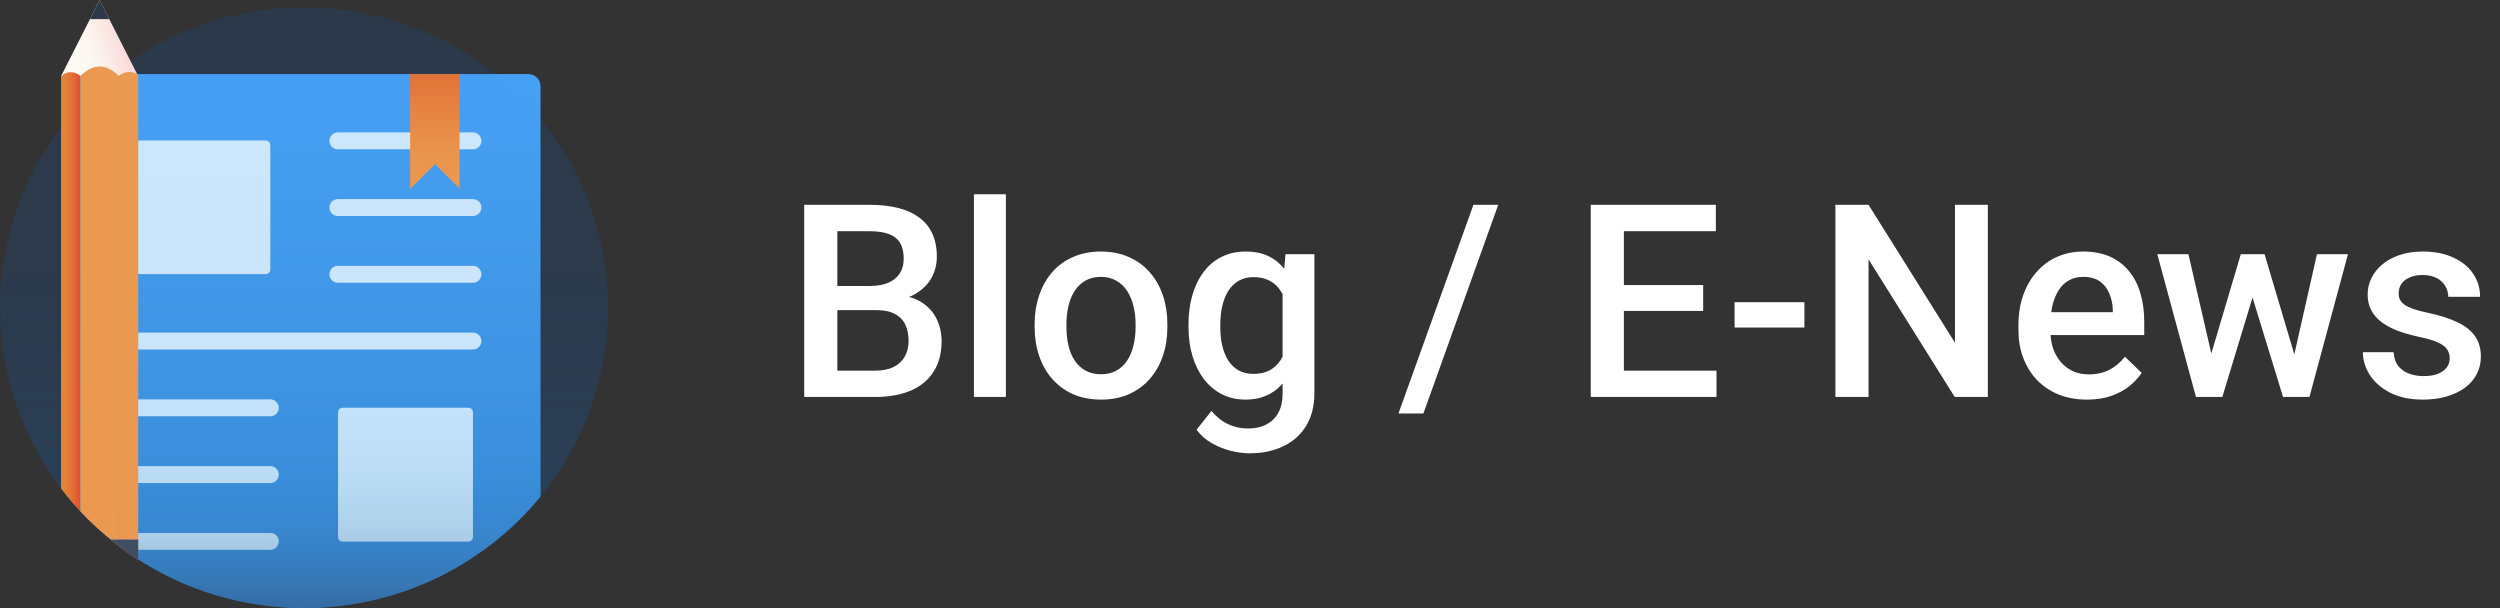
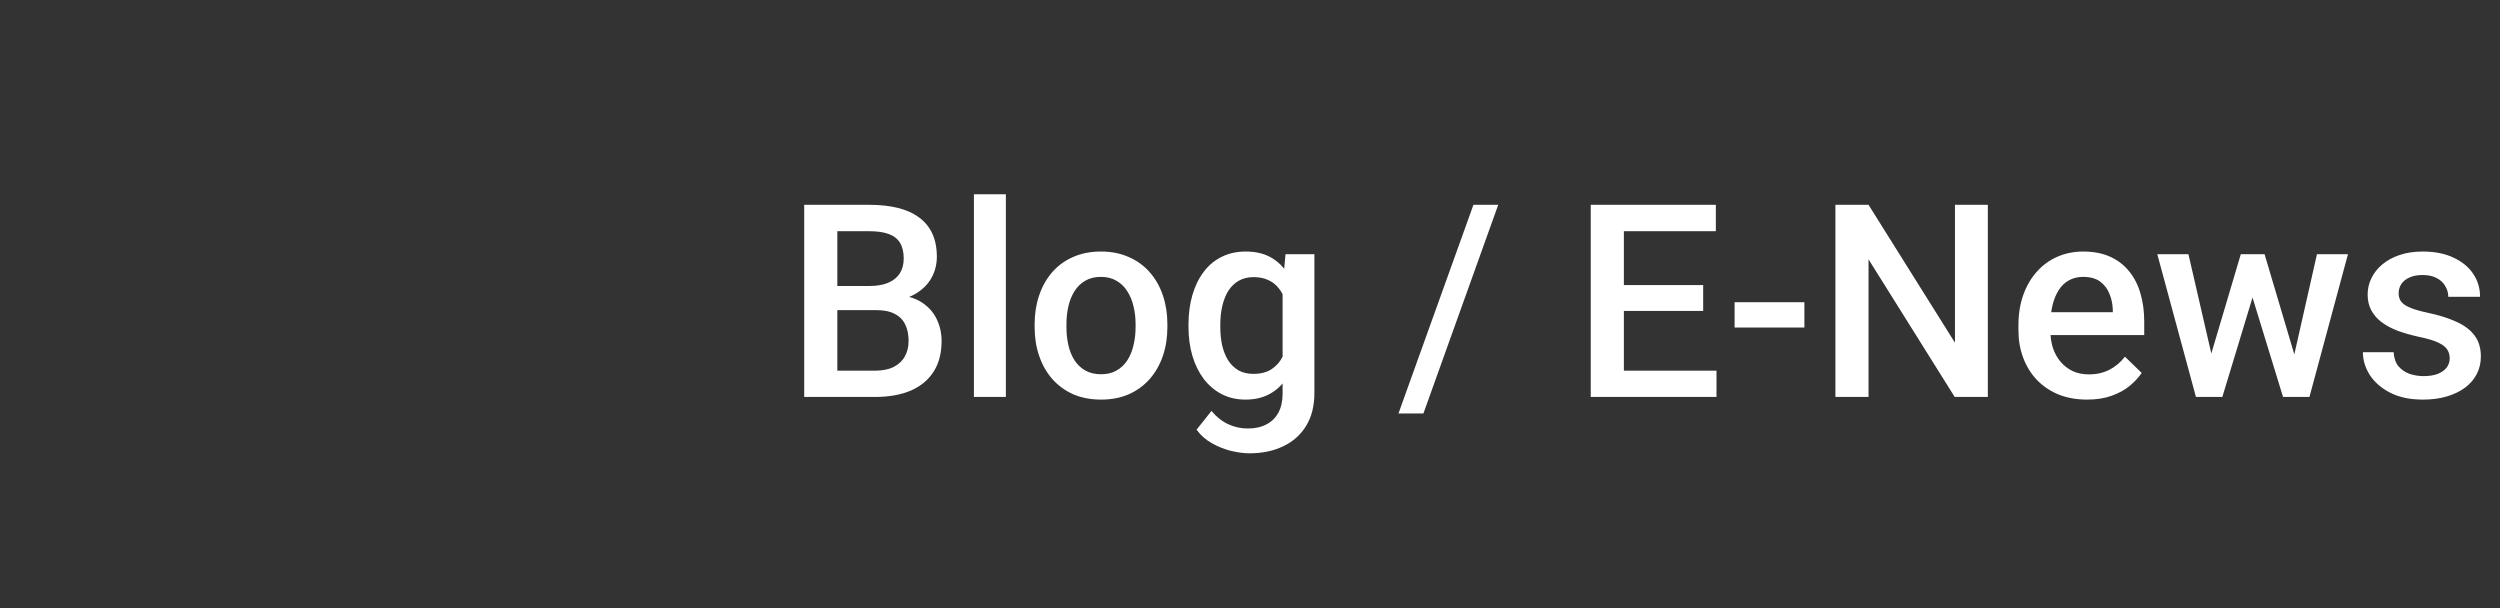
<svg xmlns="http://www.w3.org/2000/svg" width="148" height="36" viewBox="0 0 148 36" fill="none">
  <rect x="0" y="0" width="148" height="36" fill="#333333" stroke="none" />
  <g clip-path="url(#clip0_325_766)">
-     <path d="M36 18.215C36.001 21.892 34.848 25.48 32.699 28.484C30.55 31.487 27.511 33.758 24.002 34.984C20.492 36.21 16.683 36.331 13.101 35.329C9.519 34.328 6.34 32.253 4 29.392C1.412 26.229 0 22.284 0 18.217C0 14.149 1.412 10.204 4 7.041C4.796 6.062 5.698 5.172 6.688 4.386C9.89 1.829 13.883 0.434 18 0.434C22.117 0.434 26.11 1.829 29.312 4.386C30.302 5.172 31.204 6.062 32 7.041C34.595 10.2 36.008 14.146 36 18.215V18.215Z" fill="#2C394B" />
    <path d="M32 5.102V29.392C30.312 31.455 28.18 33.119 25.757 34.262C23.335 35.405 20.684 35.999 18 35.999C15.316 35.999 12.665 35.405 10.243 34.262C7.82 33.119 5.688 31.455 4 29.392V5.102C4 4.912 4.077 4.73 4.213 4.595C4.349 4.461 4.533 4.386 4.725 4.386H31.275C31.467 4.386 31.651 4.461 31.787 4.595C31.923 4.73 32 4.912 32 5.102V5.102Z" fill="url(#paint0_linear_325_766)" />
    <path d="M20.002 8.338H27.999" stroke="#CDE7FC" stroke-miterlimit="10" stroke-linecap="round" />
    <path d="M20.002 12.286H27.999" stroke="#CDE7FC" stroke-miterlimit="10" stroke-linecap="round" />
    <path d="M20.002 16.238H27.999" stroke="#CDE7FC" stroke-miterlimit="10" stroke-linecap="round" />
-     <path d="M8.001 24.144H16.002" stroke="#CDE7FC" stroke-miterlimit="10" stroke-linecap="round" />
    <path d="M8.001 28.096H16.002" stroke="#CDE7FC" stroke-miterlimit="10" stroke-linecap="round" />
    <path d="M8.001 32.048H16.002" stroke="#CDE7FC" stroke-miterlimit="10" stroke-linecap="round" />
    <path d="M8.001 20.191H27.999" stroke="#CDE7FC" stroke-miterlimit="10" stroke-linecap="round" />
-     <path d="M27.999 24.421V31.785C28 31.822 27.993 31.857 27.98 31.891C27.966 31.924 27.946 31.955 27.921 31.98C27.895 32.006 27.865 32.027 27.832 32.041C27.798 32.056 27.762 32.063 27.726 32.064H20.292C20.255 32.064 20.218 32.057 20.184 32.044C20.149 32.03 20.118 32.009 20.092 31.983C20.066 31.957 20.045 31.927 20.031 31.893C20.017 31.859 20.01 31.822 20.011 31.785V24.421C20.009 24.384 20.016 24.347 20.03 24.313C20.043 24.278 20.064 24.247 20.09 24.22C20.117 24.194 20.148 24.173 20.183 24.159C20.218 24.145 20.255 24.138 20.292 24.139H27.747C27.817 24.145 27.883 24.178 27.93 24.23C27.977 24.283 28.002 24.351 27.999 24.421Z" fill="#CDE7FC" />
    <path d="M16.002 8.612V15.956C16.002 16.029 15.973 16.098 15.921 16.15C15.868 16.201 15.798 16.23 15.724 16.23H8.283C8.209 16.23 8.138 16.201 8.086 16.15C8.034 16.098 8.005 16.029 8.005 15.956V8.591C8.005 8.519 8.034 8.449 8.086 8.398C8.138 8.346 8.209 8.317 8.283 8.317H15.737C15.774 8.319 15.81 8.328 15.844 8.344C15.878 8.359 15.908 8.382 15.932 8.409C15.957 8.437 15.976 8.469 15.988 8.504C16 8.538 16.005 8.575 16.002 8.612Z" fill="#CDE7FC" />
    <path style="mix-blend-mode:multiply" opacity="0.35" d="M36 18.215C36.001 21.892 34.848 25.48 32.699 28.484C30.55 31.487 27.511 33.758 24.002 34.984C20.492 36.21 16.683 36.331 13.101 35.329C9.519 34.328 6.34 32.253 4 29.392C1.412 26.229 0 22.284 0 18.217C0 14.149 1.412 10.204 4 7.041C4.796 6.062 5.698 5.172 6.688 4.386C9.89 1.829 13.883 0.434 18 0.434C22.117 0.434 26.11 1.829 29.312 4.386C30.302 5.172 31.204 6.062 32 7.041C34.595 10.2 36.008 14.146 36 18.215V18.215Z" fill="url(#paint1_linear_325_766)" />
    <path d="M24.28 4.386V11.181L25.755 9.721L27.204 11.157V4.386H24.28Z" fill="url(#paint2_linear_325_766)" />
-     <path d="M3.615 4.505L5.326 1.133L5.897 0L6.469 1.133L8.179 4.505H3.615Z" fill="url(#paint3_linear_325_766)" />
    <path d="M4.758 4.5V30.276C4.493 29.998 4.241 29.707 4 29.413C3.868 29.252 3.74 29.088 3.615 28.922V4.5C3.769 4.355 3.974 4.274 4.187 4.274C4.4 4.274 4.604 4.355 4.758 4.5Z" fill="url(#paint4_linear_325_766)" />
    <path d="M7.04 4.501C7.297 4.198 8.013 4.169 8.183 4.501V31.942H7.04V4.501Z" fill="url(#paint5_linear_325_766)" />
    <path d="M8.179 31.941V33.14C7.616 32.778 7.075 32.383 6.56 31.958L8.179 31.941Z" fill="#EE625D" />
    <path d="M7.04 4.501V31.942H6.56C5.92 31.429 5.318 30.873 4.758 30.276V4.501C5.437 3.83 6.121 3.76 6.8 4.292C6.884 4.357 6.964 4.427 7.04 4.501V4.501Z" fill="url(#paint6_linear_325_766)" />
    <path d="M8.179 31.941V33.14C7.616 32.778 7.075 32.383 6.56 31.958L8.179 31.941Z" fill="#3F4E62" />
    <path d="M5.326 1.133L5.897 0L6.469 1.133H5.326Z" fill="#2C394B" />
  </g>
  <path d="M51.875 18.359H48.977L48.961 16.93H51.492C51.919 16.93 52.281 16.867 52.578 16.742C52.88 16.612 53.109 16.427 53.266 16.188C53.422 15.943 53.5 15.648 53.5 15.305C53.5 14.925 53.427 14.615 53.281 14.375C53.135 14.135 52.911 13.961 52.609 13.852C52.312 13.742 51.932 13.688 51.469 13.688H49.57V23.5H47.609V12.125H51.469C52.094 12.125 52.651 12.185 53.141 12.305C53.635 12.425 54.055 12.612 54.398 12.867C54.747 13.117 55.01 13.435 55.188 13.82C55.37 14.206 55.461 14.664 55.461 15.195C55.461 15.664 55.349 16.094 55.125 16.484C54.901 16.87 54.57 17.185 54.133 17.43C53.695 17.674 53.151 17.82 52.5 17.867L51.875 18.359ZM51.789 23.5H48.359L49.242 21.945H51.789C52.232 21.945 52.602 21.872 52.898 21.727C53.195 21.576 53.417 21.37 53.562 21.109C53.714 20.844 53.789 20.534 53.789 20.18C53.789 19.81 53.724 19.49 53.594 19.219C53.464 18.943 53.258 18.732 52.977 18.586C52.695 18.435 52.328 18.359 51.875 18.359H49.672L49.688 16.93H52.555L53 17.469C53.625 17.49 54.138 17.628 54.539 17.883C54.945 18.138 55.247 18.469 55.445 18.875C55.643 19.281 55.742 19.719 55.742 20.188C55.742 20.912 55.583 21.518 55.266 22.008C54.953 22.497 54.503 22.87 53.914 23.125C53.325 23.375 52.617 23.5 51.789 23.5ZM59.547 11.5V23.5H57.656V11.5H59.547ZM61.25 19.367V19.188C61.25 18.578 61.339 18.013 61.516 17.492C61.693 16.966 61.948 16.51 62.281 16.125C62.62 15.734 63.031 15.432 63.516 15.219C64.005 15 64.557 14.891 65.172 14.891C65.792 14.891 66.344 15 66.828 15.219C67.318 15.432 67.732 15.734 68.07 16.125C68.409 16.51 68.667 16.966 68.844 17.492C69.021 18.013 69.109 18.578 69.109 19.188V19.367C69.109 19.977 69.021 20.542 68.844 21.062C68.667 21.583 68.409 22.039 68.07 22.43C67.732 22.815 67.32 23.117 66.836 23.336C66.352 23.549 65.802 23.656 65.188 23.656C64.568 23.656 64.013 23.549 63.523 23.336C63.039 23.117 62.628 22.815 62.289 22.43C61.95 22.039 61.693 21.583 61.516 21.062C61.339 20.542 61.25 19.977 61.25 19.367ZM63.133 19.188V19.367C63.133 19.747 63.172 20.107 63.25 20.445C63.328 20.784 63.45 21.081 63.617 21.336C63.784 21.591 63.997 21.792 64.258 21.938C64.518 22.083 64.828 22.156 65.188 22.156C65.537 22.156 65.838 22.083 66.094 21.938C66.354 21.792 66.568 21.591 66.734 21.336C66.901 21.081 67.023 20.784 67.102 20.445C67.185 20.107 67.227 19.747 67.227 19.367V19.188C67.227 18.812 67.185 18.458 67.102 18.125C67.023 17.787 66.898 17.487 66.727 17.227C66.56 16.966 66.346 16.763 66.086 16.617C65.831 16.466 65.526 16.391 65.172 16.391C64.818 16.391 64.51 16.466 64.25 16.617C63.995 16.763 63.784 16.966 63.617 17.227C63.45 17.487 63.328 17.787 63.25 18.125C63.172 18.458 63.133 18.812 63.133 19.188ZM76.102 15.047H77.812V23.266C77.812 24.026 77.651 24.672 77.328 25.203C77.005 25.734 76.555 26.138 75.977 26.414C75.398 26.695 74.729 26.836 73.969 26.836C73.646 26.836 73.287 26.789 72.891 26.695C72.5 26.602 72.12 26.451 71.75 26.242C71.385 26.039 71.081 25.771 70.836 25.438L71.719 24.328C72.021 24.688 72.354 24.951 72.719 25.117C73.083 25.284 73.466 25.367 73.867 25.367C74.299 25.367 74.667 25.287 74.969 25.125C75.276 24.969 75.513 24.737 75.68 24.43C75.846 24.122 75.93 23.747 75.93 23.305V16.961L76.102 15.047ZM70.359 19.367V19.203C70.359 18.562 70.438 17.979 70.594 17.453C70.75 16.922 70.974 16.466 71.266 16.086C71.557 15.7 71.912 15.406 72.328 15.203C72.745 14.995 73.216 14.891 73.742 14.891C74.289 14.891 74.755 14.99 75.141 15.188C75.531 15.385 75.857 15.669 76.117 16.039C76.378 16.404 76.581 16.841 76.727 17.352C76.878 17.857 76.99 18.419 77.062 19.039V19.562C76.995 20.167 76.88 20.719 76.719 21.219C76.557 21.719 76.344 22.151 76.078 22.516C75.812 22.88 75.484 23.162 75.094 23.359C74.708 23.557 74.253 23.656 73.727 23.656C73.211 23.656 72.745 23.549 72.328 23.336C71.917 23.122 71.562 22.823 71.266 22.438C70.974 22.052 70.75 21.599 70.594 21.078C70.438 20.552 70.359 19.982 70.359 19.367ZM72.242 19.203V19.367C72.242 19.753 72.279 20.112 72.352 20.445C72.43 20.779 72.547 21.073 72.703 21.328C72.865 21.578 73.068 21.776 73.312 21.922C73.562 22.062 73.857 22.133 74.195 22.133C74.638 22.133 75 22.039 75.281 21.852C75.568 21.664 75.787 21.412 75.938 21.094C76.094 20.771 76.203 20.412 76.266 20.016V18.602C76.234 18.294 76.169 18.008 76.07 17.742C75.977 17.477 75.849 17.245 75.688 17.047C75.526 16.844 75.323 16.688 75.078 16.578C74.833 16.463 74.544 16.406 74.211 16.406C73.872 16.406 73.578 16.479 73.328 16.625C73.078 16.771 72.872 16.971 72.711 17.227C72.555 17.482 72.438 17.779 72.359 18.117C72.281 18.456 72.242 18.818 72.242 19.203ZM88.695 12.125L84.266 24.477H82.789L87.227 12.125H88.695ZM101.617 21.945V23.5H95.578V21.945H101.617ZM96.133 12.125V23.5H94.172V12.125H96.133ZM100.828 16.875V18.406H95.578V16.875H100.828ZM101.578 12.125V13.688H95.578V12.125H101.578ZM106.82 17.891V19.391H102.688V17.891H106.82ZM117.68 12.125V23.5H115.719L110.617 15.352V23.5H108.656V12.125H110.617L115.734 20.289V12.125H117.68ZM123.555 23.656C122.93 23.656 122.365 23.555 121.859 23.352C121.359 23.143 120.932 22.854 120.578 22.484C120.229 22.115 119.961 21.68 119.773 21.18C119.586 20.68 119.492 20.141 119.492 19.562V19.25C119.492 18.588 119.589 17.99 119.781 17.453C119.974 16.917 120.242 16.458 120.586 16.078C120.93 15.693 121.336 15.398 121.805 15.195C122.273 14.992 122.781 14.891 123.328 14.891C123.932 14.891 124.461 14.992 124.914 15.195C125.367 15.398 125.742 15.685 126.039 16.055C126.341 16.419 126.565 16.854 126.711 17.359C126.862 17.865 126.938 18.422 126.938 19.031V19.836H120.406V18.484H125.078V18.336C125.068 17.997 125 17.68 124.875 17.383C124.755 17.086 124.57 16.846 124.32 16.664C124.07 16.482 123.737 16.391 123.32 16.391C123.008 16.391 122.729 16.458 122.484 16.594C122.245 16.724 122.044 16.914 121.883 17.164C121.721 17.414 121.596 17.716 121.508 18.07C121.424 18.419 121.383 18.812 121.383 19.25V19.562C121.383 19.932 121.432 20.276 121.531 20.594C121.635 20.906 121.786 21.18 121.984 21.414C122.182 21.648 122.422 21.833 122.703 21.969C122.984 22.099 123.305 22.164 123.664 22.164C124.117 22.164 124.521 22.073 124.875 21.891C125.229 21.708 125.536 21.451 125.797 21.117L126.789 22.078C126.607 22.344 126.37 22.599 126.078 22.844C125.786 23.083 125.43 23.279 125.008 23.43C124.591 23.581 124.107 23.656 123.555 23.656ZM130.703 21.625L132.656 15.047H133.859L133.531 17.016L131.562 23.5H130.484L130.703 21.625ZM129.555 15.047L131.078 21.656L131.203 23.5H130L127.711 15.047H129.555ZM135.688 21.578L137.164 15.047H139L136.719 23.5H135.516L135.688 21.578ZM134.062 15.047L135.992 21.547L136.234 23.5H135.156L133.164 17.008L132.836 15.047H134.062ZM145.023 21.211C145.023 21.023 144.977 20.854 144.883 20.703C144.789 20.547 144.609 20.406 144.344 20.281C144.083 20.156 143.698 20.042 143.188 19.938C142.74 19.838 142.328 19.721 141.953 19.586C141.583 19.445 141.266 19.276 141 19.078C140.734 18.88 140.529 18.646 140.383 18.375C140.237 18.104 140.164 17.792 140.164 17.438C140.164 17.094 140.24 16.768 140.391 16.461C140.542 16.154 140.758 15.883 141.039 15.648C141.32 15.414 141.661 15.229 142.062 15.094C142.469 14.958 142.922 14.891 143.422 14.891C144.13 14.891 144.737 15.01 145.242 15.25C145.753 15.484 146.143 15.805 146.414 16.211C146.685 16.612 146.82 17.065 146.82 17.57H144.938C144.938 17.346 144.88 17.138 144.766 16.945C144.656 16.747 144.49 16.588 144.266 16.469C144.042 16.344 143.76 16.281 143.422 16.281C143.099 16.281 142.831 16.333 142.617 16.438C142.409 16.537 142.253 16.667 142.148 16.828C142.049 16.99 142 17.167 142 17.359C142 17.5 142.026 17.628 142.078 17.742C142.135 17.852 142.229 17.953 142.359 18.047C142.49 18.135 142.667 18.219 142.891 18.297C143.12 18.375 143.406 18.451 143.75 18.523C144.396 18.659 144.951 18.833 145.414 19.047C145.883 19.255 146.242 19.526 146.492 19.859C146.742 20.188 146.867 20.604 146.867 21.109C146.867 21.484 146.786 21.828 146.625 22.141C146.469 22.448 146.24 22.716 145.938 22.945C145.635 23.169 145.273 23.344 144.852 23.469C144.435 23.594 143.966 23.656 143.445 23.656C142.68 23.656 142.031 23.521 141.5 23.25C140.969 22.974 140.565 22.622 140.289 22.195C140.018 21.763 139.883 21.315 139.883 20.852H141.703C141.724 21.201 141.82 21.479 141.992 21.688C142.169 21.891 142.388 22.039 142.648 22.133C142.914 22.221 143.188 22.266 143.469 22.266C143.807 22.266 144.091 22.221 144.32 22.133C144.549 22.039 144.724 21.914 144.844 21.758C144.964 21.596 145.023 21.414 145.023 21.211Z" fill="white" />
  <defs>
    <linearGradient id="paint0_linear_325_766" x1="18.002" y1="4.995" x2="18.002" y2="37.014" gradientUnits="userSpaceOnUse">
      <stop stop-color="#46A0F4" />
      <stop offset="1" stop-color="#3B8AD5" />
    </linearGradient>
    <linearGradient id="paint1_linear_325_766" x1="18.002" y1="35.82" x2="18.002" y2="1.297" gradientUnits="userSpaceOnUse">
      <stop stop-color="#2C394B" />
      <stop offset="0.05" stop-color="#264B6A" stop-opacity="0.79" />
      <stop offset="0.13" stop-color="#1E6496" stop-opacity="0.5" />
      <stop offset="0.23" stop-color="#1777B8" stop-opacity="0.27" />
      <stop offset="0.36" stop-color="#1285D0" stop-opacity="0.12" />
      <stop offset="0.53" stop-color="#108DDE" stop-opacity="0.03" />
      <stop offset="1" stop-color="#0F8FE2" stop-opacity="0" />
    </linearGradient>
    <linearGradient id="paint2_linear_325_766" x1="25.742" y1="11.145" x2="25.742" y2="4.549" gradientUnits="userSpaceOnUse">
      <stop stop-color="#EB9951" />
      <stop offset="0.31" stop-color="#EA944D" />
      <stop offset="0.69" stop-color="#E68443" />
      <stop offset="1" stop-color="#E27338" />
    </linearGradient>
    <linearGradient id="paint3_linear_325_766" x1="4.481" y1="2.987" x2="7.399" y2="2.129" gradientUnits="userSpaceOnUse">
      <stop stop-color="#FCFAF3" />
      <stop offset="0.33" stop-color="#FCF5EF" />
      <stop offset="0.73" stop-color="#FAE5E2" />
      <stop offset="1" stop-color="#F9D7D6" />
    </linearGradient>
    <linearGradient id="paint4_linear_325_766" x1="3.615" y1="17.27" x2="4.758" y2="17.27" gradientUnits="userSpaceOnUse">
      <stop stop-color="#E28738" />
      <stop offset="0.24" stop-color="#E28237" />
      <stop offset="0.54" stop-color="#E27235" />
      <stop offset="0.87" stop-color="#E25931" />
      <stop offset="1" stop-color="#E24D2F" />
    </linearGradient>
    <linearGradient id="paint5_linear_325_766" x1="-1463.47" y1="-1717.78" x2="-1466.61" y2="-1717.78" gradientUnits="userSpaceOnUse">
      <stop stop-color="#EB9951" />
      <stop offset="0.31" stop-color="#EA944D" />
      <stop offset="0.69" stop-color="#E68443" />
      <stop offset="1" stop-color="#E27338" />
    </linearGradient>
    <linearGradient id="paint6_linear_325_766" x1="30.977" y1="1232.12" x2="43.527" y2="1232.12" gradientUnits="userSpaceOnUse">
      <stop stop-color="#EB9951" />
      <stop offset="0.31" stop-color="#EA944D" />
      <stop offset="0.69" stop-color="#E68443" />
      <stop offset="1" stop-color="#E27338" />
    </linearGradient>
    <clipPath id="clip0_325_766">
-       <rect width="36" height="36" fill="white" />
-     </clipPath>
+       </clipPath>
  </defs>
</svg>